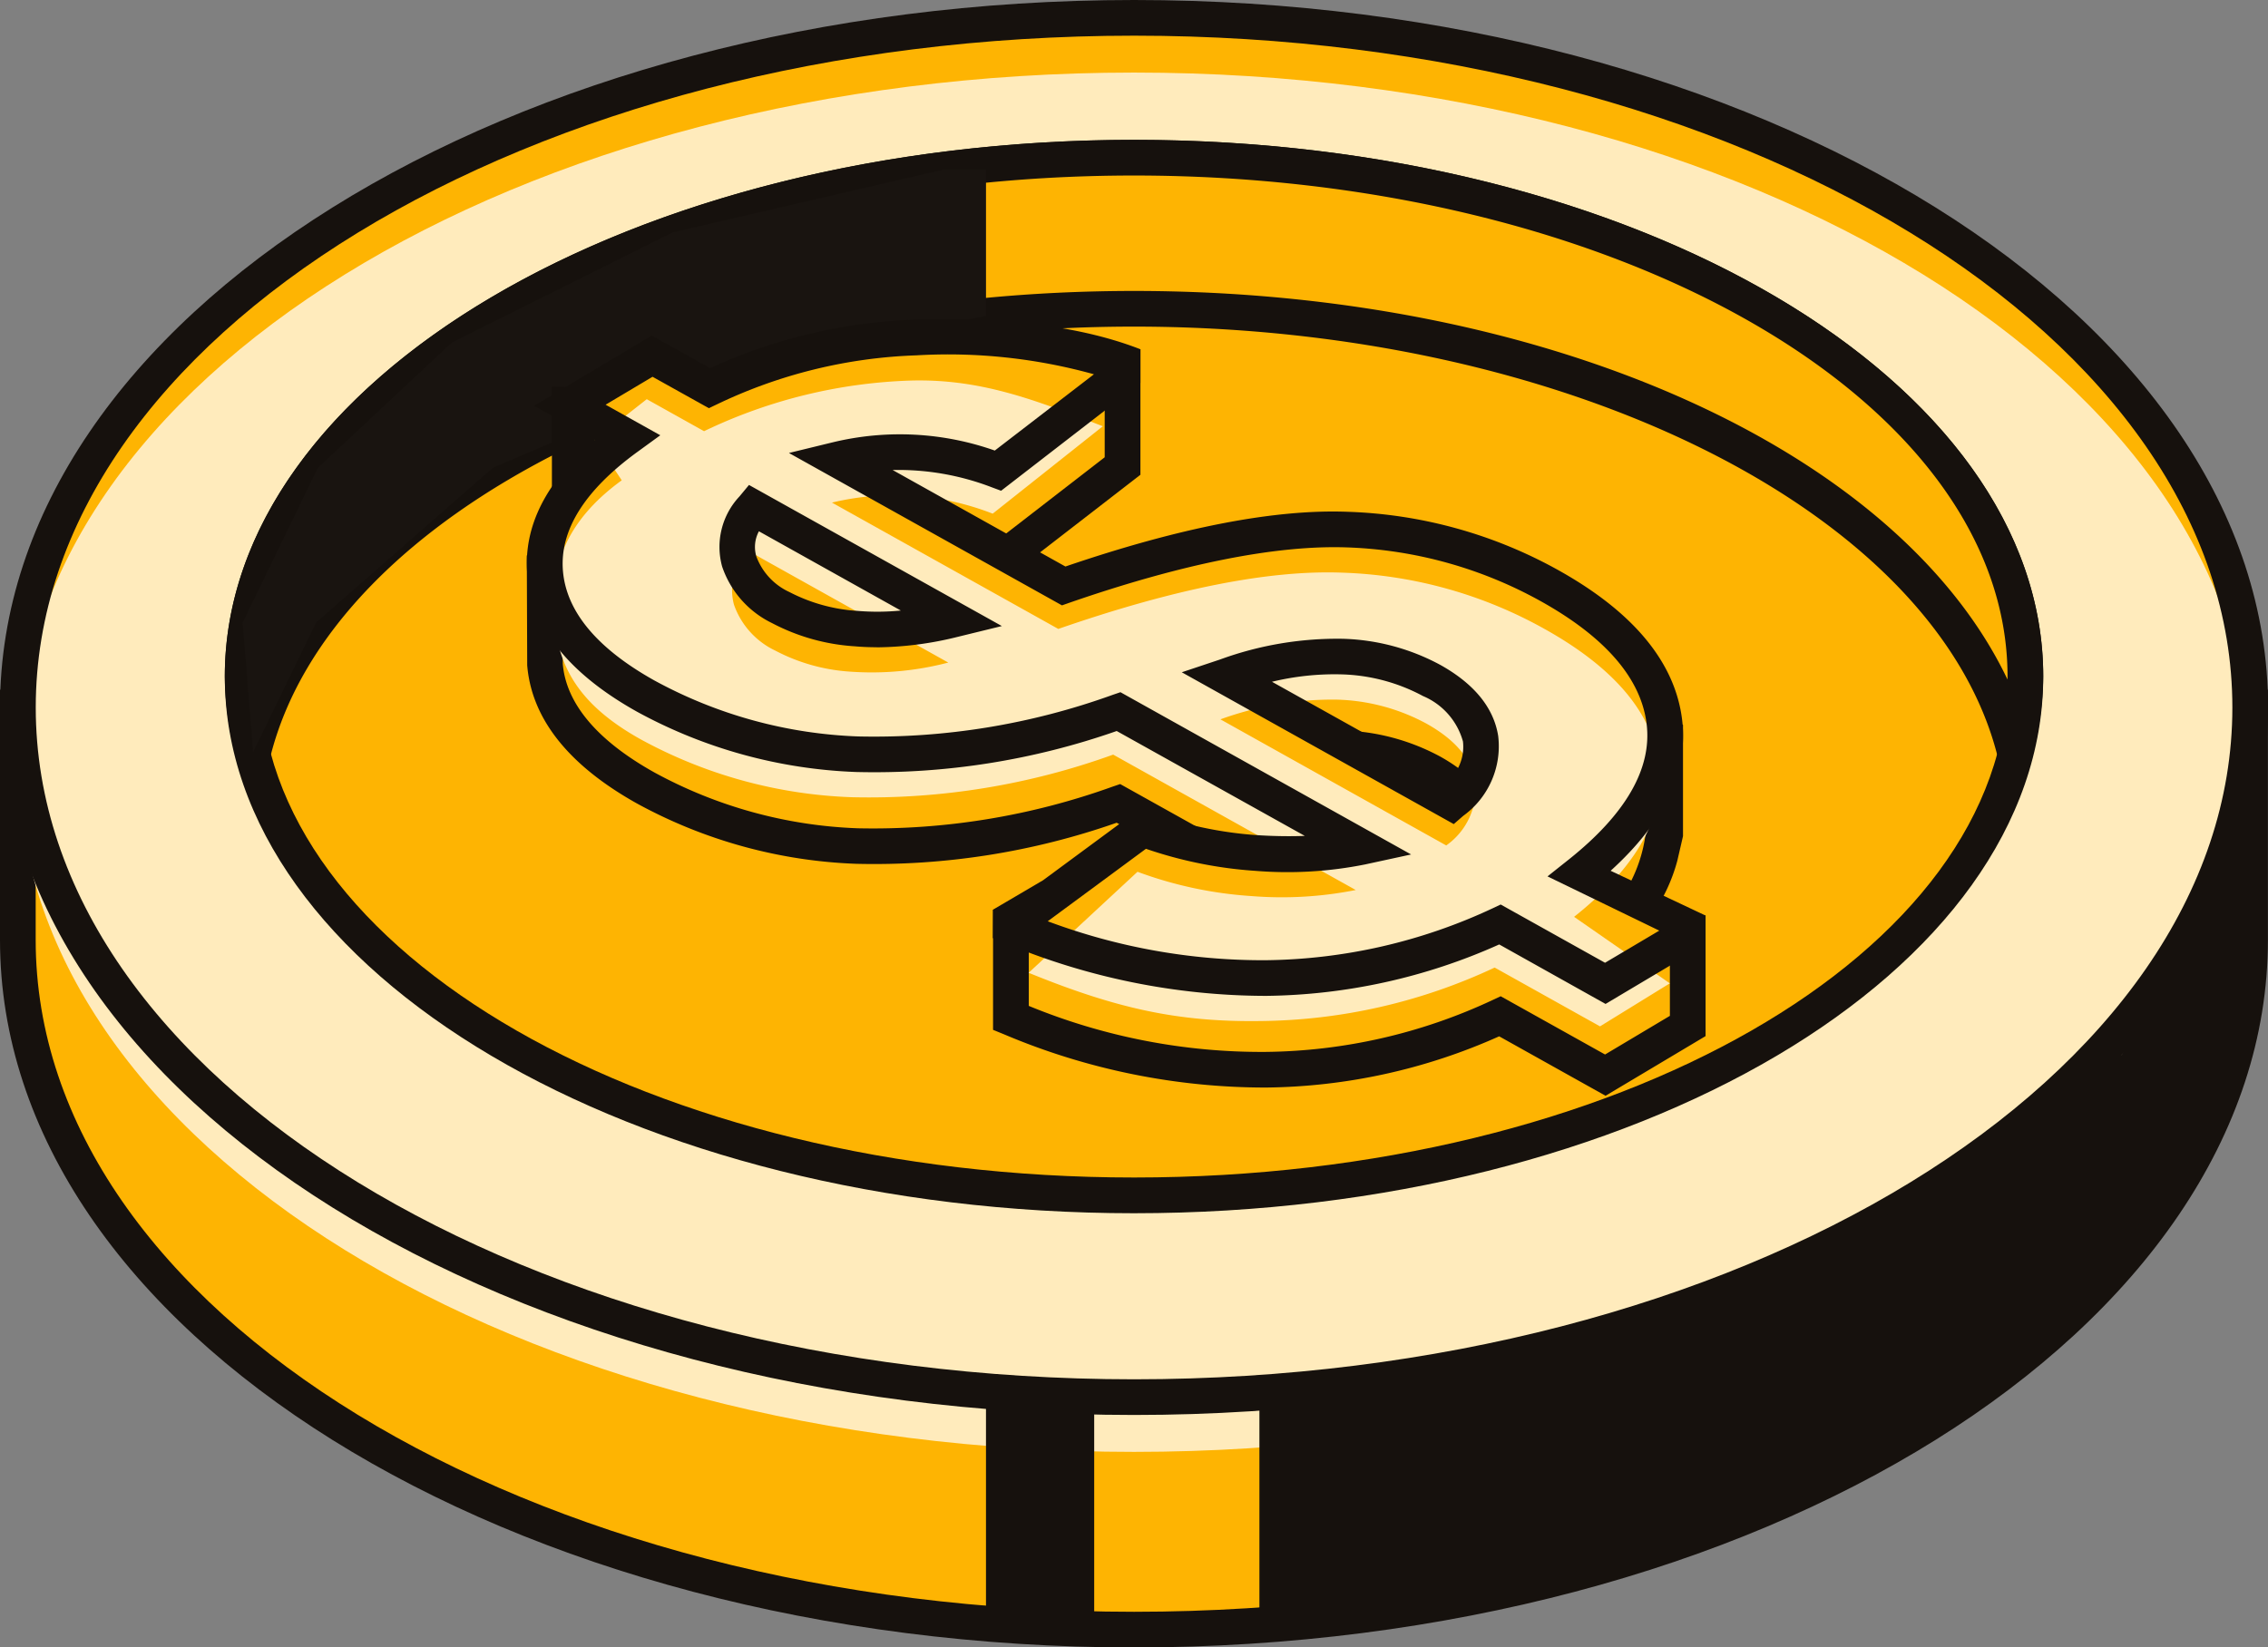
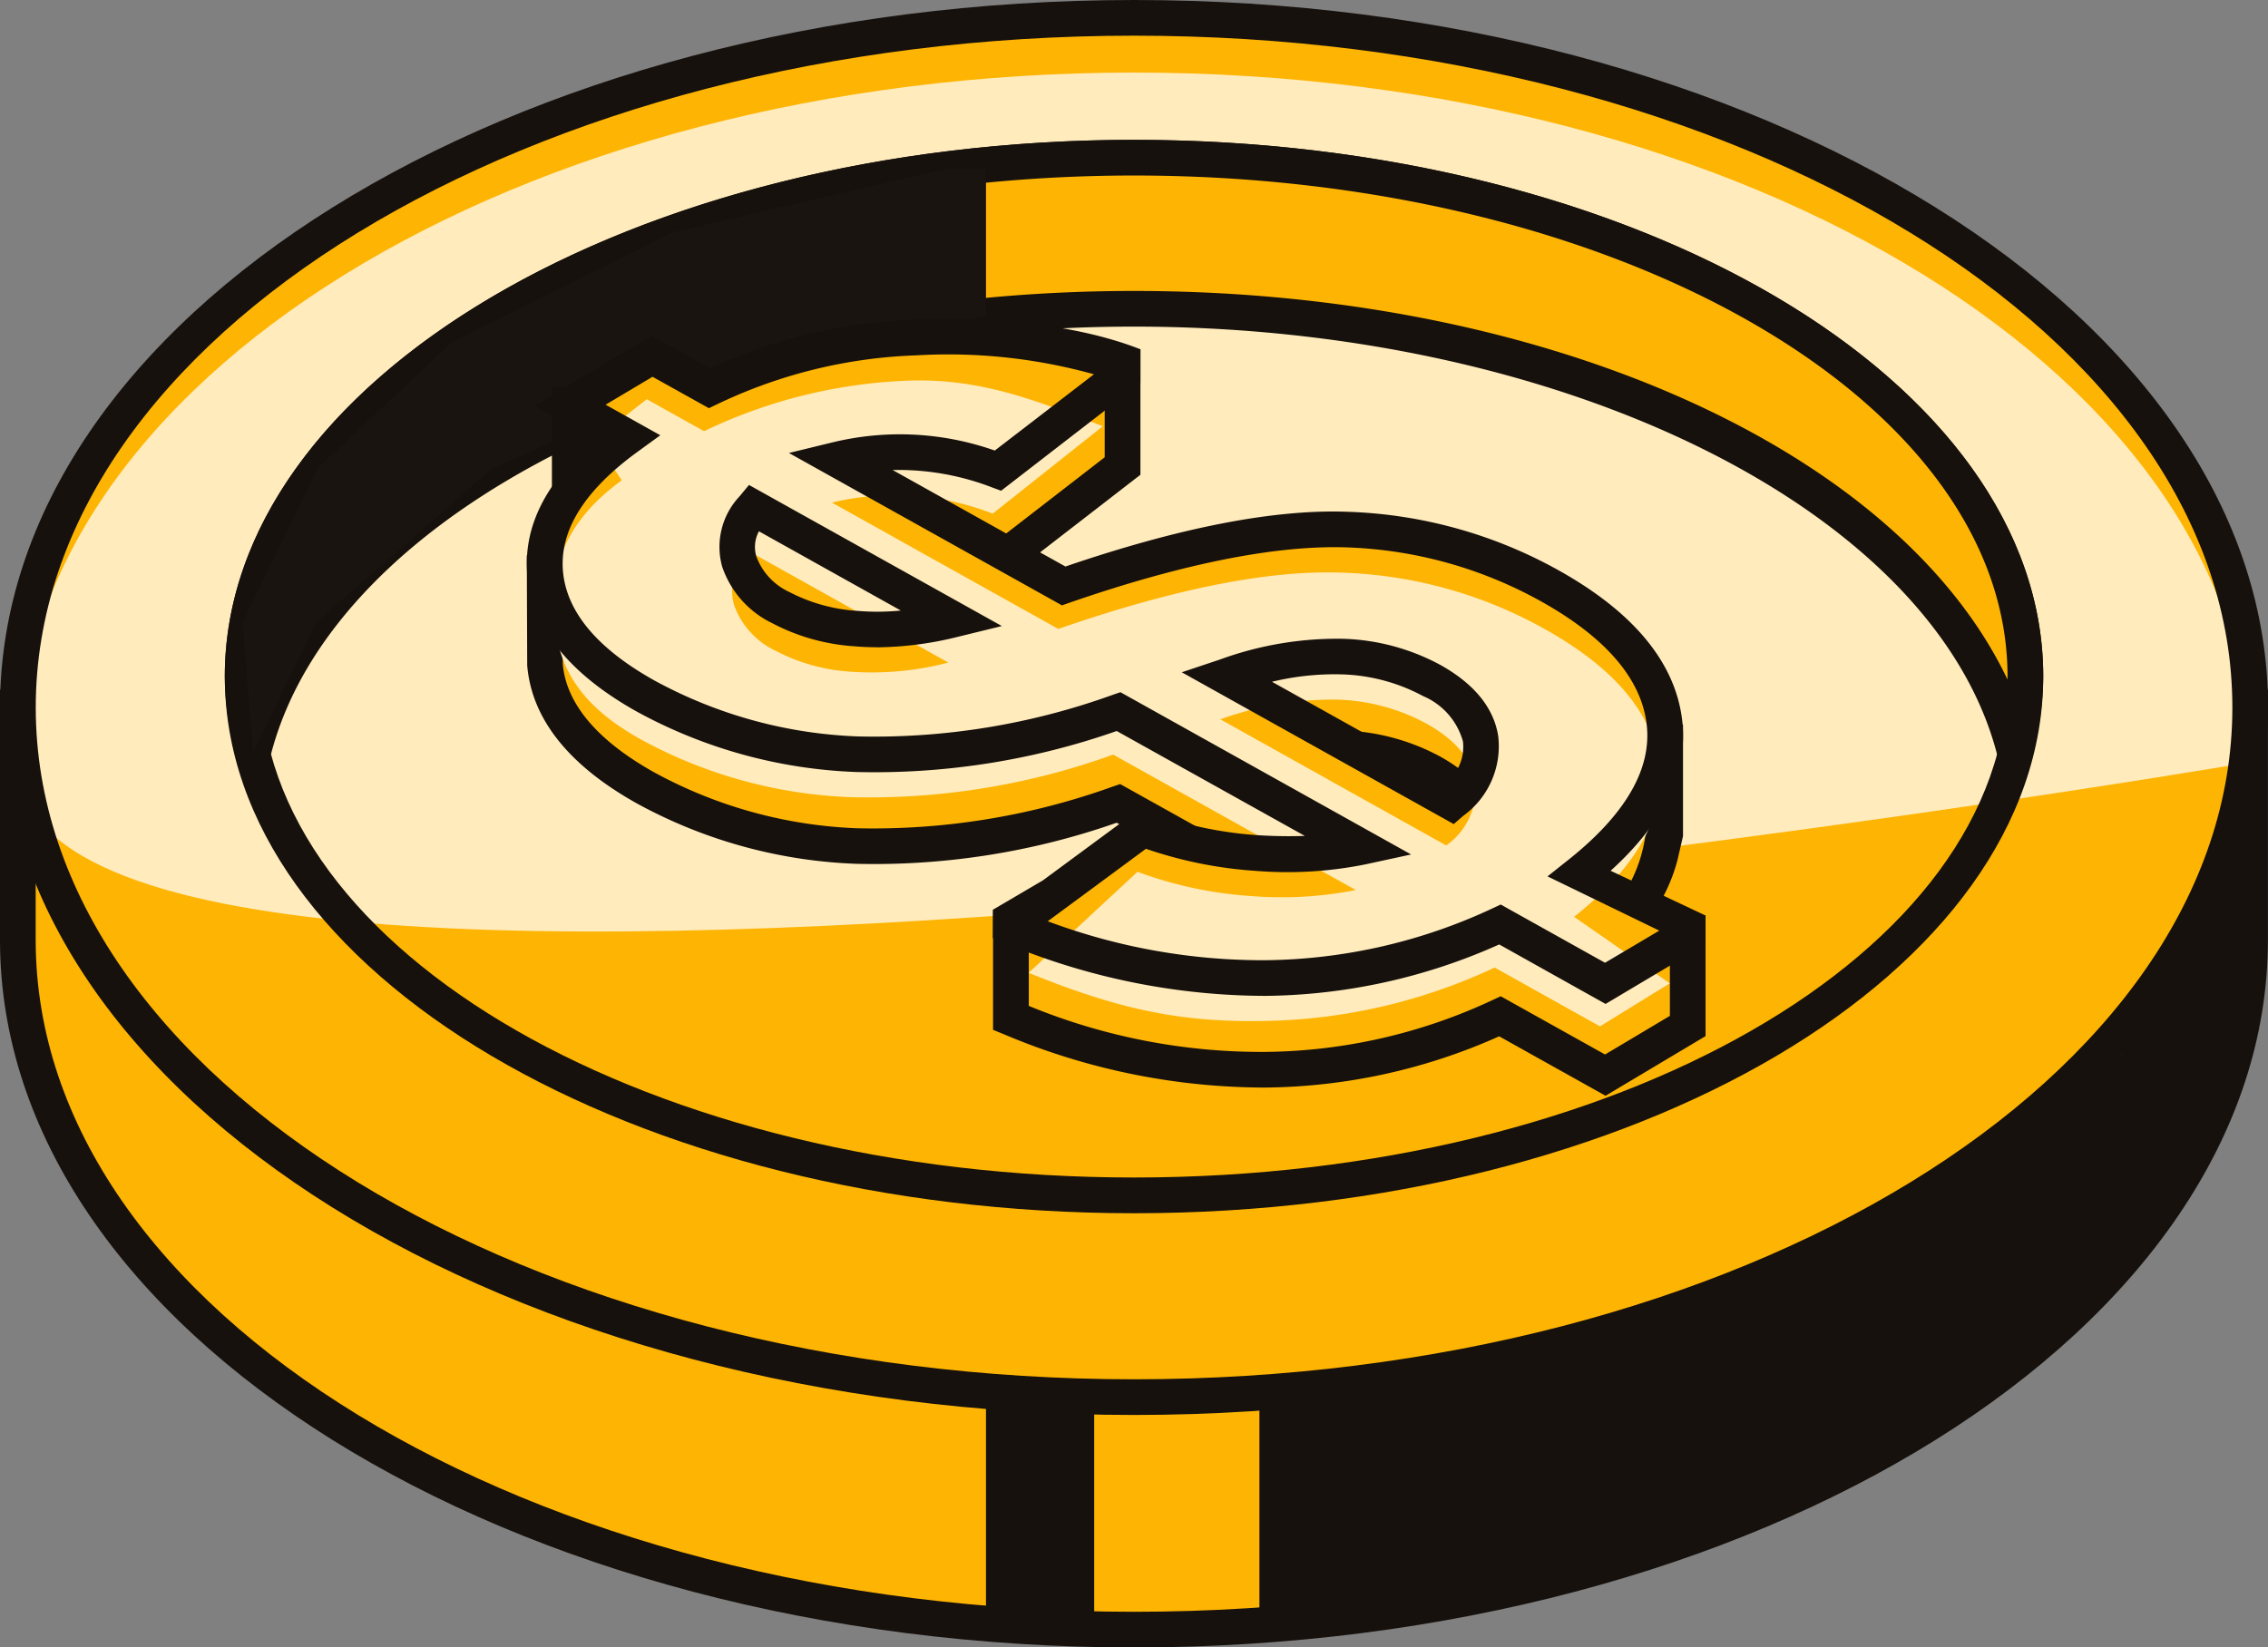
<svg xmlns="http://www.w3.org/2000/svg" width="137.989" height="100.262">
  <rect width="100%" height="100%" fill="#808080" stroke="none" />
  <defs>
    <clipPath id="a">
      <path fill="none" d="M0 0h137.989v100.262H0z" />
    </clipPath>
  </defs>
  <g clip-path="url(#a)">
    <path d="M132.862 43.058c-9.4-16.208-34.408-27.825-63.87-27.825S14.53 26.849 5.126 43.058h-4.04v14.147c0 23.182 30.4 41.973 67.909 41.973s67.909-18.791 67.909-41.973V43.058Z" fill="#feb402" />
    <path d="M69 100.263c-38.045 0-69-19.316-69-43.058V41.974h4.508C14.585 25.306 40.383 14.149 69 14.149s54.4 11.157 64.484 27.825h4.5v15.231c0 23.741-30.951 43.058-68.994 43.058M2.171 44.144v13.061C2.171 79.75 32.148 98.092 69 98.092s66.826-18.343 66.826-40.887V44.144h-3.579l-.315-.54C122.457 27.284 97.166 16.317 69 16.317S15.532 27.284 6.065 43.604l-.314.54Z" fill="#16110d" />
    <path d="M136.904 43.062c0 23.18-30.4 41.972-67.909 41.972S1.086 66.238 1.086 43.062 31.489 1.086 68.995 1.086s67.909 18.791 67.909 41.976" fill="#feb402" />
-     <path d="M136.904 46.388c0 23.18-30.4 41.972-67.909 41.972S1.086 69.572 1.086 46.388 31.489 4.416 68.995 4.416s67.909 18.791 67.909 41.972" fill="#ffebbc" />
+     <path d="M136.904 46.388S1.086 69.572 1.086 46.388 31.489 4.416 68.995 4.416s67.909 18.791 67.909 41.972" fill="#ffebbc" />
    <path d="M69 86.114c-38.049 0-69-19.314-69-43.056S30.951 0 69 0s68.994 19.316 68.994 43.058S107.038 86.114 69 86.114m0-83.943c-36.847 0-66.825 18.343-66.825 40.887S32.148 83.943 69 83.943s66.821-18.343 66.821-40.885S105.843 2.171 69 2.171" fill="#16110d" />
-     <path d="M123.23 41.17c0 17.44-24.281 31.576-54.233 31.576S14.764 58.61 14.764 41.17 39.044 9.598 68.997 9.598s54.233 14.138 54.233 31.576" fill="#feb402" />
    <path d="M68.996 73.837c-30.503 0-55.318-14.657-55.318-32.667S38.493 8.511 68.996 8.511s55.318 14.651 55.318 32.659-24.815 32.667-55.318 32.667m0-63.151c-29.305 0-53.147 13.678-53.147 30.489s23.842 30.487 53.147 30.487 53.15-13.679 53.15-30.492-23.845-30.488-53.15-30.488" fill="#16110d" />
    <path d="M68.995 9.598c-29.953 0-54.233 14.133-54.233 31.572a18.83 18.83 0 0 0 .639 4.6c3.833-15.253 26.332-26.979 53.594-26.979s49.761 11.726 53.594 26.979a18.831 18.831 0 0 0 .639-4.6c0-17.44-24.281-31.576-54.233-31.576" fill="#feb402" />
    <path d="m121.942 48.026-.405-1.991c-3.744-14.912-26.335-26.158-52.541-26.158s-48.794 11.246-52.543 26.16l-.6 2.409-1.503-2.409a19.6 19.6 0 0 1-.672-4.863c0-18.01 24.815-32.661 55.318-32.661s55.318 14.651 55.318 32.661a19.83 19.83 0 0 1-.669 4.862ZM68.996 10.682c-29.305 0-53.147 13.679-53.147 30.49v.186c6.63-13.928 27.961-23.651 53.146-23.651s46.517 9.722 53.147 23.651v-.186c0-16.811-23.845-30.49-53.15-30.49" fill="#16110d" />
    <path d="M59.99 10.316v8.912l-15.139 2.868-14.877 6.382-10.742 9.412-3.831 7.88-.639-7.88 4.572-9.413 8.163-7.638 13.444-6.7 16.48-3.823Z" fill="#191410" />
    <path d="M97.919 57.075a9.939 9.939 0 0 0 3.282-6.228l.11.045v-6.05l-4.131-1.7a21.889 21.889 0 0 0-2.877-1.9 27 27 0 0 0-12.356-3.429q-6.651-.241-17.231 3.426l-13.769-7.688a16.373 16.373 0 0 1 9.779.672l7.578-5.862v-5.583l-9.7 3.333.039.08a30.844 30.844 0 0 0-2.919-.066 31.245 31.245 0 0 0-12.561 3.08l-1.782-.995.678-.528v-2.606l-7.392-.413v8.781l2.391-1.863 1.1.612a16.476 16.476 0 0 0-2.76 2.528 346.724 346.724 0 0 0-2.253-.761l.02 6.438q.356 4.327 6.129 7.55a28.847 28.847 0 0 0 12.865 3.533 43.633 43.633 0 0 0 15.9-2.592l14.758 8.24a23.018 23.018 0 0 1-6.345.369 24.444 24.444 0 0 1-4.434-.755l.35-1.215-10.877.839v5.583a39.433 39.433 0 0 0 15.508 3.153 34.243 34.243 0 0 0 14.252-3.255l6.41 3.579 5.009-2.988v-5.583ZM52.077 43.839a11.33 11.33 0 0 1-4.577-1.278 4.878 4.878 0 0 1-2.525-2.805 3.448 3.448 0 0 1 .854-3.275l12.186 6.8a18.359 18.359 0 0 1-5.939.554m36.237 10.581-13.736-7.67a19.921 19.921 0 0 1 7.1-1.2 12.1 12.1 0 0 1 5.432 1.457q2.642 1.474 2.972 3.536a4.2 4.2 0 0 1-1.766 3.881" fill="#feb402" />
    <path d="m97.685 66.687-6.473-3.617a35.552 35.552 0 0 1-14.186 3.117 40.756 40.756 0 0 1-15.932-3.236l-.675-.276v-7.312l13.433-1.035-.467 1.624a21.369 21.369 0 0 0 3.147.465c1 .063 1.949.075 2.847.042L67.94 50.071a44.582 44.582 0 0 1-15.841 2.5 30.03 30.03 0 0 1-13.34-3.669c-4.166-2.327-6.414-5.156-6.683-8.411l-.024-6.686 1.527-.836v-9.451l9.561.533.068 3.938A32.428 32.428 0 0 1 55.69 25.04c.857-.021 1.719 0 2.571.044l11.124-3.825v7.635l-8.478 6.558-.566-.21a16.4 16.4 0 0 0-6.03-1.053l10.509 5.868c6.943-2.37 12.724-3.49 17.165-3.328a28.218 28.218 0 0 1 12.847 3.566 23.334 23.334 0 0 1 2.9 1.9l4.665 1.92v6.772l-.347 1.5a10.47 10.47 0 0 1-1.68 3.491l3.4-.158v7.337Zm-6.38-6.056 6.35 3.545 3.944-2.352v-3.83l-6.42.3 1.974-1.979a8.944 8.944 0 0 0 2.966-5.54l.11-1.5v-3.7L96.507 44a20.861 20.861 0 0 0-2.735-1.8 26.039 26.039 0 0 0-11.864-3.293c-4.259-.15-9.942.98-16.835 3.368l-.462.161-16.609-9.286 2.683-.654a17.385 17.385 0 0 1 9.84.507l6.687-5.174v-3.531l-7.116 2.447.27.572-1.8-.042a28.073 28.073 0 0 0-2.819-.065 30.359 30.359 0 0 0-12.126 2.977l-.5.237-3.7-2.063 1.551-1.208v-1.05l-4.772.662-.449 4.46 1.2-.939 3.207 1.791-1.374 1a15.256 15.256 0 0 0-2.579 2.366l-.48.548-1.5-.51.015 4.922c.2 2.4 2.075 4.655 5.571 6.606a27.9 27.9 0 0 0 12.389 3.4 43.019 43.019 0 0 0 15.5-2.537l.453-.155 17.695 9.87-2.807.608a24.287 24.287 0 0 1-6.648.392 25.32 25.32 0 0 1-4.631-.785l-1.077-.282.227-.789-8.319.642v3.845a37.166 37.166 0 0 0 14.408 2.8 33.322 33.322 0 0 0 13.8-3.151Zm-2.855-4.9L71.9 46.494l2.331-.779a20.9 20.9 0 0 1 7.49-1.26 13.247 13.247 0 0 1 5.916 1.595c2.055 1.148 3.237 2.6 3.513 4.31a5.224 5.224 0 0 1-2.127 4.872Zm-11.059-8.654 10.748 6a2.8 2.8 0 0 0 .87-2.37 4.215 4.215 0 0 0-2.43-2.759 11.107 11.107 0 0 0-4.955-1.32 15.832 15.832 0 0 0-4.233.449m-24.055-2.1c-.461 0-.914-.018-1.355-.057a12.448 12.448 0 0 1-5.009-1.412 5.936 5.936 0 0 1-3.039-3.452 4.51 4.51 0 0 1 1.06-4.269l.578-.695 15.384 8.595-2.682.654a20.817 20.817 0 0 1-4.937.639m-1.167-2.219a15.256 15.256 0 0 0 2.639-.021l-8.635-4.823a2 2 0 0 0-.152 1.538 3.855 3.855 0 0 0 2.01 2.16 10.319 10.319 0 0 0 4.137 1.145" fill="#16110d" />
    <path d="m82.811 51.544-14.758-8.24a43.665 43.665 0 0 1-15.9 2.592 28.867 28.867 0 0 1-12.865-3.533q-5.776-3.224-6.128-7.551t4.992-8.205l-3.488-1.946 5.01-2.99 3.486 1.947a31.245 31.245 0 0 1 12.563-3.074 31.81 31.81 0 0 1 12.58 2.237l-7.579 5.863a16.385 16.385 0 0 0-9.779-.674l13.771 7.689q10.58-3.668 17.231-3.426a27 27 0 0 1 12.356 3.429q6.374 3.56 6.959 8.253t-5.165 9.265l6.585 3.678-5.009 2.986-6.41-3.579a34.243 34.243 0 0 1-14.252 3.255 39.433 39.433 0 0 1-15.508-3.153l8.031-5.931a24.529 24.529 0 0 0 6.93 1.478 23.022 23.022 0 0 0 6.345-.368M45.83 30.9a3.442 3.442 0 0 0-.854 3.273 4.88 4.88 0 0 0 2.525 2.807 11.33 11.33 0 0 0 4.577 1.278 18.4 18.4 0 0 0 5.939-.554Zm42.483 17.934a4.2 4.2 0 0 0 1.766-3.881q-.329-2.061-2.972-3.537a12.138 12.138 0 0 0-5.432-1.457 19.96 19.96 0 0 0-7.1 1.2Z" fill="#feb402" />
    <path d="m82.489 54.167-14.762-8.242a43.637 43.637 0 0 1-15.9 2.593 28.867 28.867 0 0 1-12.865-3.533c-3.849-2.15-5.015-4.518-5.25-7.4s.552-5.766 4.115-8.354l-1.629-2.465 3.152-2.471 3.486 1.947a31.272 31.272 0 0 1 12.561-3.081c4.266-.119 7.578 1.173 11.7 2.781l-6.7 5.319a16.385 16.385 0 0 0-9.779-.674l13.771 7.689q10.58-3.668 17.231-3.426a26.985 26.985 0 0 1 12.356 3.429q6.374 3.557 6.959 8.253t-5.165 9.266l5.825 4.047-4.248 2.619-6.41-3.579a34.243 34.243 0 0 1-14.252 3.255c-5.022.069-8.783-.768-14.1-2.937l6.623-6.147a24.477 24.477 0 0 0 6.93 1.478 23.022 23.022 0 0 0 6.345-.368M45.508 33.518a3.446 3.446 0 0 0-.854 3.275 4.88 4.88 0 0 0 2.525 2.807 11.33 11.33 0 0 0 4.577 1.278 18.362 18.362 0 0 0 5.939-.555Zm42.483 17.935a4.2 4.2 0 0 0 1.766-3.882q-.329-2.059-2.972-3.534a12.119 12.119 0 0 0-5.432-1.458 19.96 19.96 0 0 0-7.1 1.2Z" fill="#ffebbc" />
    <path d="m97.685 61.099-6.47-3.621a35.533 35.533 0 0 1-14.189 3.13 41.232 41.232 0 0 1-15.934-3.236l-.686-.281.011-1.73 3.047-1.791 5.9-4.353.549.2a23.55 23.55 0 0 0 6.626 1.413c1 .062 1.943.074 2.847.042l-11.444-6.383A44.565 44.565 0 0 1 52.1 46.984a30.062 30.062 0 0 1-13.342-3.669c-4.166-2.327-6.413-5.156-6.68-8.411-.233-2.879 1.152-5.612 4.122-8.139l-3.705-2.068 7.161-4.274 3.551 1.982a32.442 32.442 0 0 1 12.485-2.949c4.379-.114 9.455.149 13.694 1.8v2.054l-8.477 6.557-.566-.21a15.835 15.835 0 0 0-6.032-1.052l10.511 5.873c6.943-2.372 12.711-3.5 17.163-3.331a28.2 28.2 0 0 1 12.847 3.564c4.55 2.541 7.074 5.592 7.508 9.069.39 3.149-1.07 6.245-4.346 9.215l5.774 2.724v1.759Zm-6.38-6.051 6.348 3.545 3.3-1.956-6.8-3.3 1.268-1.007c3.5-2.781 5.1-5.568 4.761-8.282-.341-2.754-2.5-5.258-6.408-7.442a26.058 26.058 0 0 0-11.868-3.293c-4.259-.14-9.939.98-16.835 3.368l-.459.161L48 27.568l2.685-.654a17.372 17.372 0 0 1 9.84.506l6.032-4.642a33.125 33.125 0 0 0-10.8-1.152 30.346 30.346 0 0 0-12.129 2.978l-.5.237-3.426-1.911-2.856 1.7 3.327 1.86-1.374 1c-3.219 2.336-4.748 4.77-4.55 7.239.2 2.486 2.081 4.739 5.577 6.69a27.935 27.935 0 0 0 12.389 3.4 42.7 42.7 0 0 0 15.5-2.537l.455-.155 17.684 9.875-2.807.609a24.037 24.037 0 0 1-6.645.39 25.71 25.71 0 0 1-6.681-1.344l-5.975 4.41a37.328 37.328 0 0 0 13.25 2.371 33.344 33.344 0 0 0 13.805-3.153Zm-2.856-4.895-16.547-9.239 2.331-.779a20.784 20.784 0 0 1 7.49-1.259 13.243 13.243 0 0 1 5.913 1.592c2.057 1.149 3.239 2.6 3.515 4.311a5.228 5.228 0 0 1-2.127 4.874Zm-11.058-8.66 10.748 6a2.8 2.8 0 0 0 .869-2.372 4.22 4.22 0 0 0-2.43-2.76 11.1 11.1 0 0 0-4.953-1.319 16.2 16.2 0 0 0-4.233.449m-24.056-2.1q-.689 0-1.353-.059a12.465 12.465 0 0 1-5.009-1.41 5.935 5.935 0 0 1-3.039-3.444 4.492 4.492 0 0 1 1.059-4.269l.576-.695 15.385 8.587-2.682.656a20.878 20.878 0 0 1-4.938.639m-7.161-7.062a2.014 2.014 0 0 0-.155 1.536 3.866 3.866 0 0 0 2.012 2.162 10.326 10.326 0 0 0 4.138 1.146 14.54 14.54 0 0 0 2.639-.021ZM76.625 84.765v14.412l16.111-2.639 15.5-4.568 16.078-10.205 9.888-12.35 2.7-8.315-.238-11.253-7.569 14.329-15.144 10.336-22.741 8.217ZM66.573 85.156v14.149l-6.584-.506V83.943Z" fill="#16110d" />
  </g>
</svg>